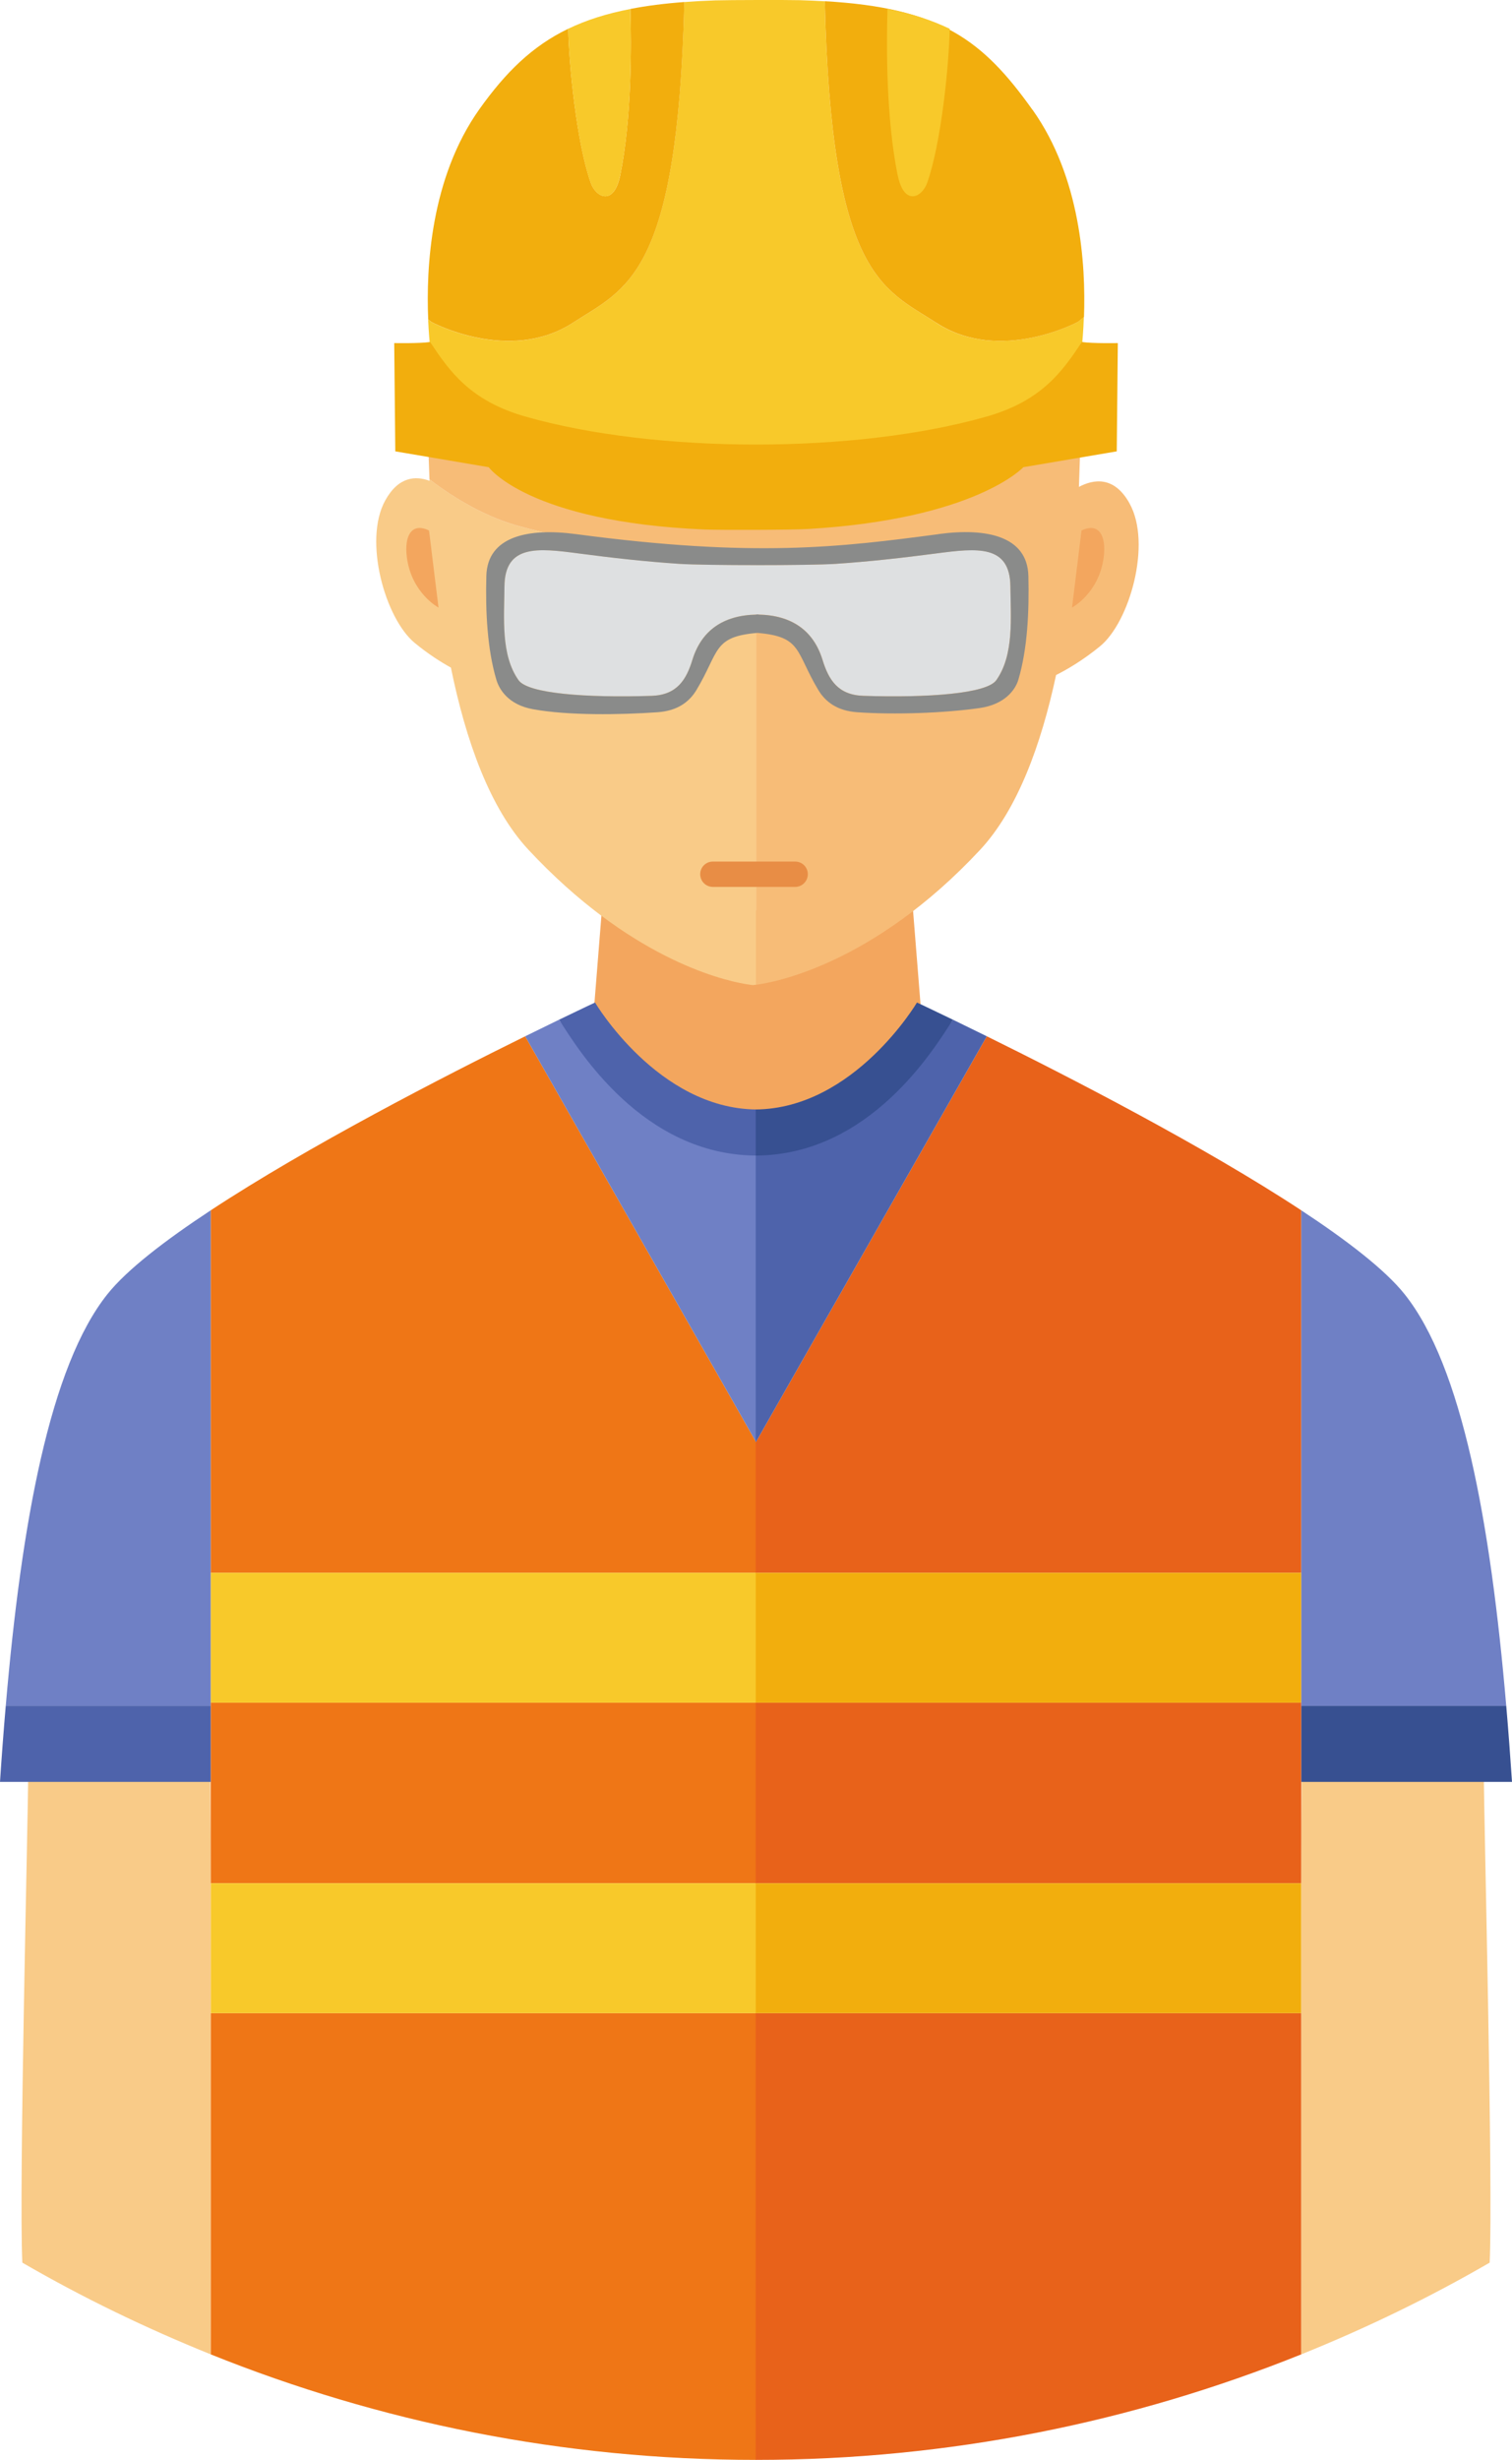
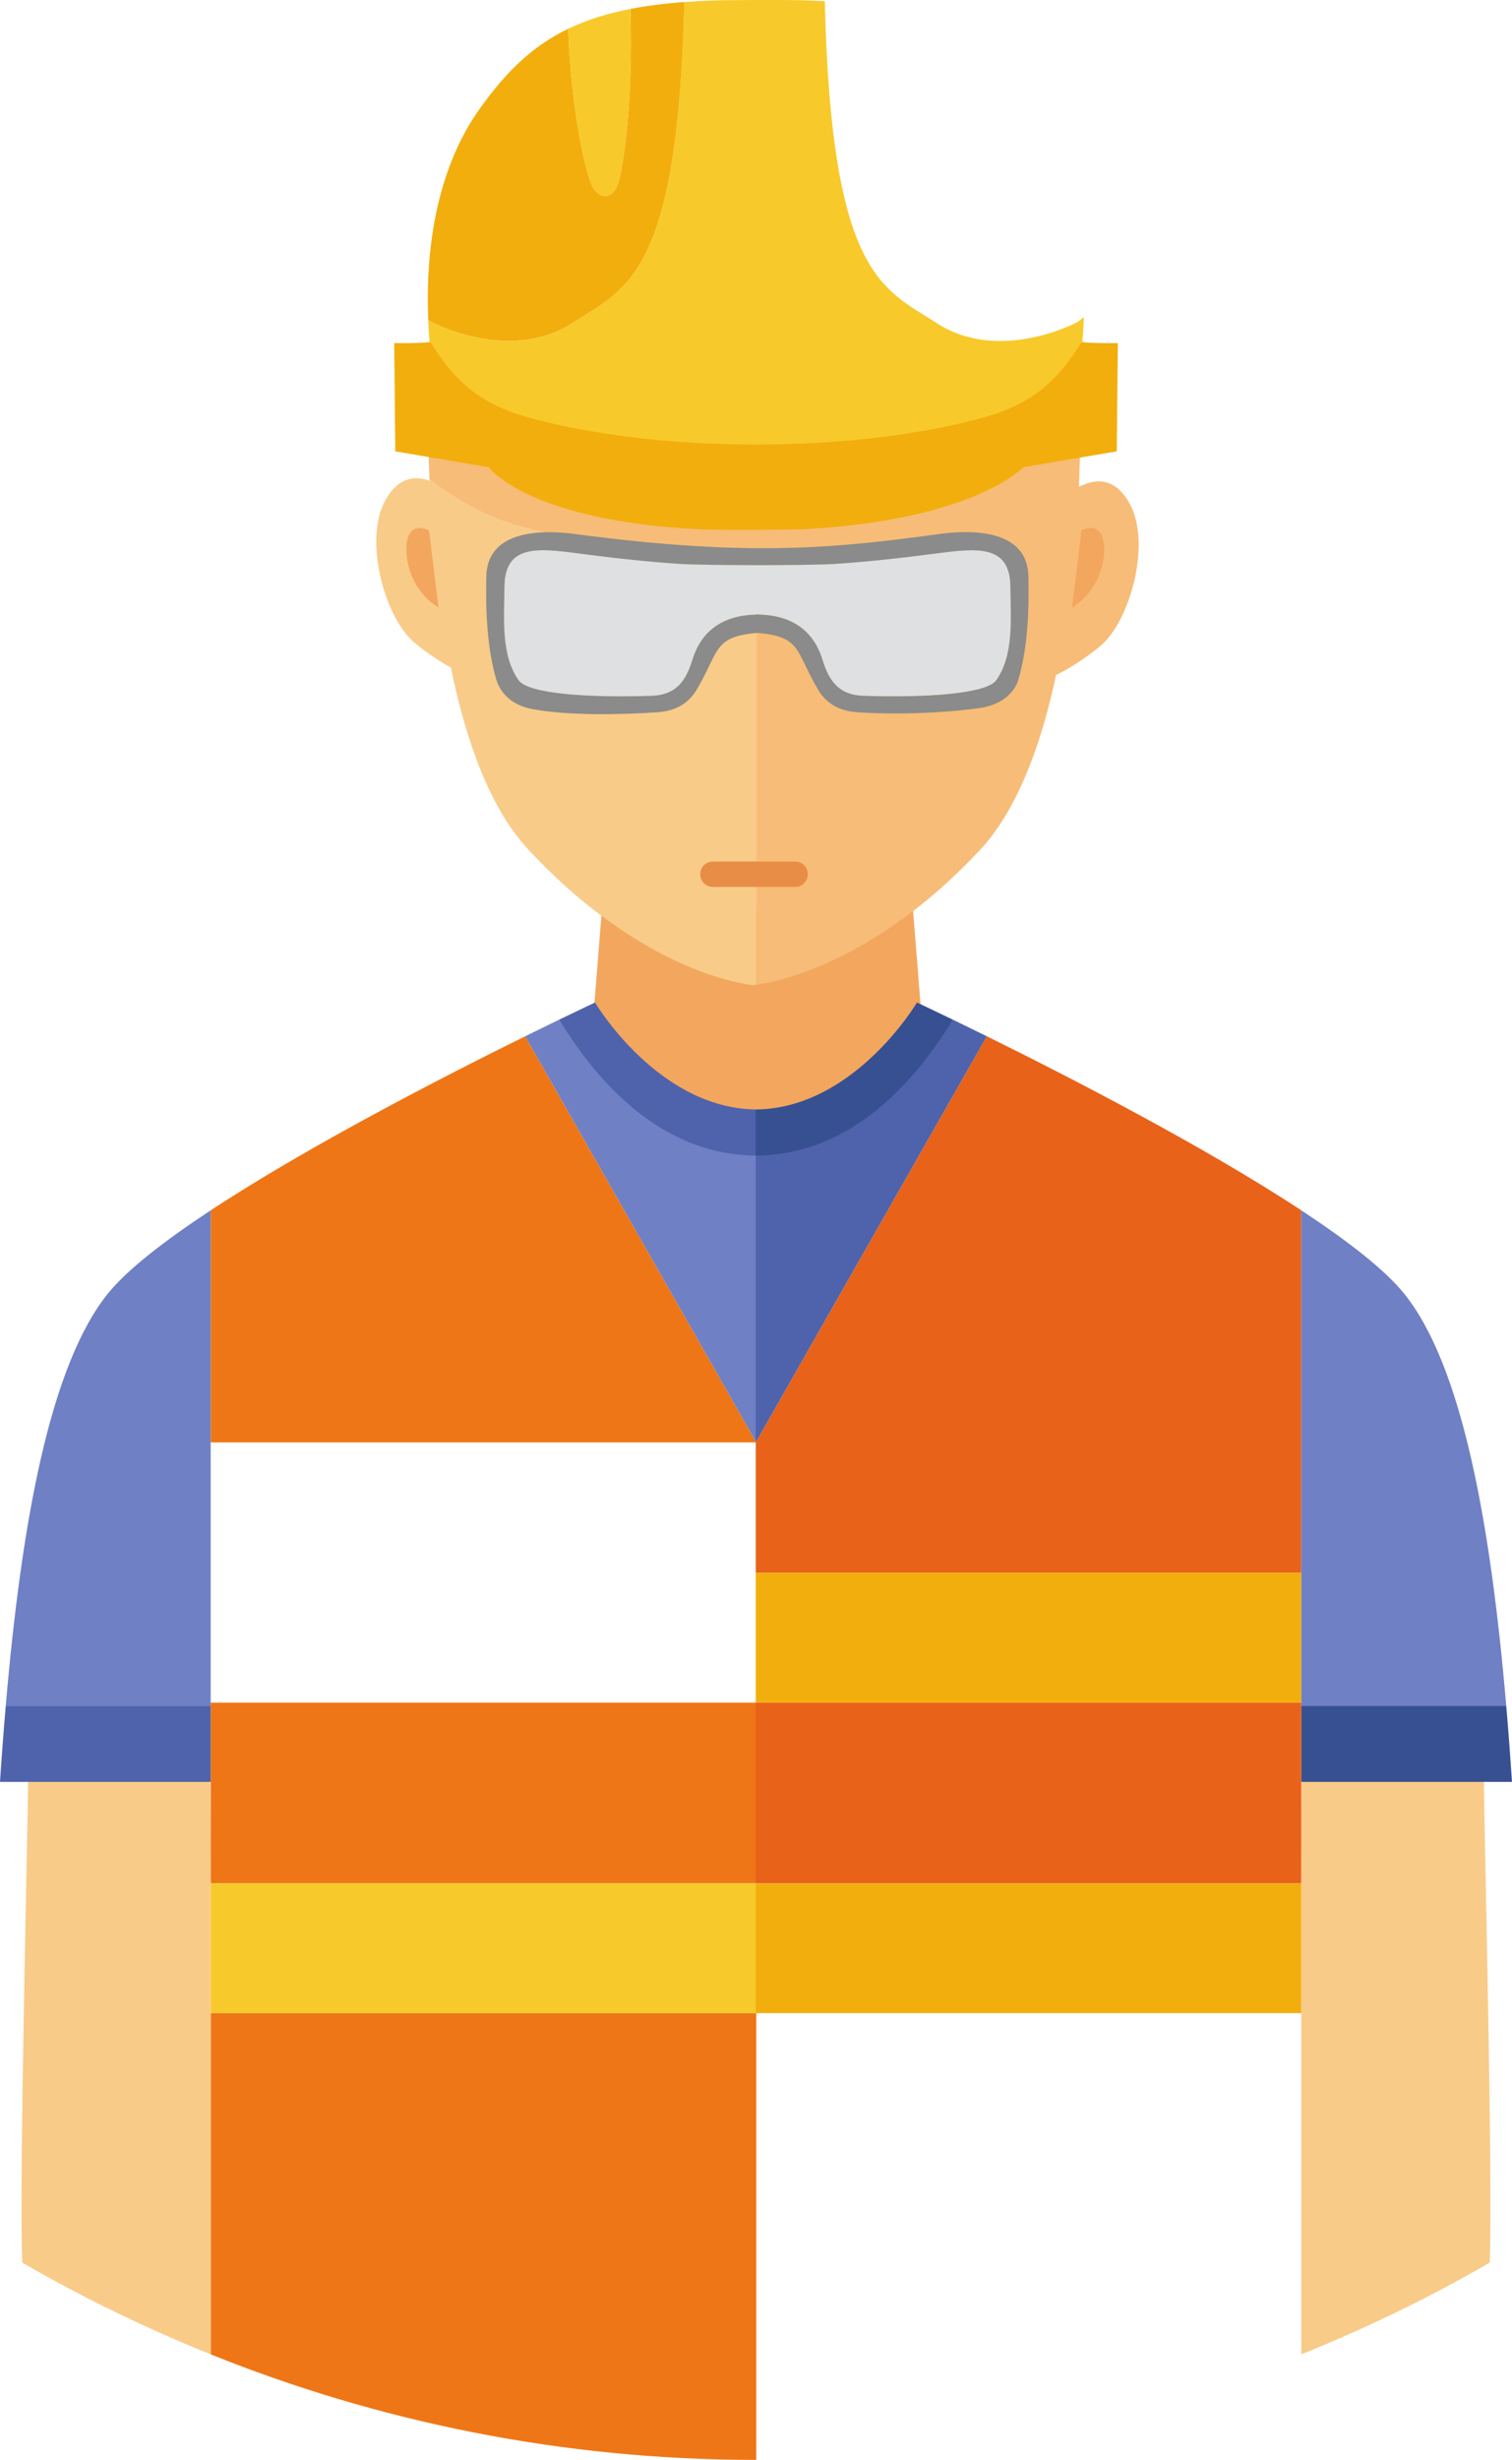
<svg xmlns="http://www.w3.org/2000/svg" width="23.898mm" height="38.847mm" viewBox="0 0 23.898 38.847" version="1.1" id="svg1566">
  <defs id="defs1563" />
  <g id="layer1" transform="translate(-170.129,-102.12)">
    <path d="m 184.745,118.811 -0.2,-2.502 -2.393,0.198 -2.493,-0.231 -0.2,2.502 c 0,0 0.901,1.16 2.668,1.182 v 0.002 c 0.009,0 0.016,-0.001 0.025,-0.001 0.009,0 0.016,0.001 0.025,0.001 v -0.002 c 1.767,-0.022 2.568,-1.149 2.568,-1.149" style="fill:#f3a65e;fill-opacity:1;fill-rule:nonzero;stroke:none;stroke-width:0.035" id="path12" />
    <path d="m 182.046,110.79 c -1.484,0.1 -2.902,-0.133 -3.736,-0.367 -0.609,-0.17 -1.145,-0.544 -1.393,-0.733 4.2e-4,0.008 5.6e-4,0.015 8.4e-4,0.023 -0.215,-0.08 -0.489,-0.072 -0.7,0.31 -0.35,0.634 0,1.868 0.467,2.251 0.216,0.178 0.416,0.303 0.571,0.389 0.234,1.146 0.613,2.221 1.228,2.879 1.573,1.685 3.006,2.045 3.421,2.117 0.078,0.014 0.124,0.018 0.124,0.018 0,0 0.02,-0.002 0.05,-0.006 v -6.884 c -0.011,7e-4 -0.022,10e-4 -0.033,0.002" style="fill:#f9cb88;fill-opacity:1;fill-rule:nonzero;stroke:none;stroke-width:0.035" id="path14" />
    <path d="m 187.984,110.073 c -0.246,-0.446 -0.577,-0.383 -0.802,-0.264 1.5e-4,-0.001 0.029,-0.788 0.031,-1.108 -1.123,0.091 -3.691,0.293 -5.134,0.362 -0.519,0.024 -0.893,0.032 -1.001,0.01 -0.444,-0.089 -3.48,-0.479 -4.185,-0.589 -0.001,0.33 0.004,0.741 0.024,1.206 0.247,0.19 0.784,0.563 1.393,0.733 0.834,0.234 2.251,0.467 3.736,0.367 0.011,-7.1e-4 0.022,-10e-4 0.033,-0.002 v 6.884 c 0.282,-0.037 1.848,-0.318 3.539,-2.129 0.591,-0.633 0.966,-1.658 1.203,-2.763 0.16,-0.08 0.415,-0.225 0.696,-0.455 0.467,-0.384 0.817,-1.618 0.467,-2.251" style="fill:#f7bc77;fill-opacity:1;fill-rule:nonzero;stroke:none;stroke-width:0.035" id="path16" />
    <path d="m 184.932,107.221 c -0.848,-0.549 -1.663,-0.733 -1.767,-5.081 -0.125,-0.007 -0.256,-0.013 -0.393,-0.017 -0.185,-0.005 -1.119,-0.004 -1.338,0.003 -0.173,0.006 -0.334,0.015 -0.49,0.027 -0.105,4.335 -0.919,4.52 -1.766,5.068 -1.004,0.65 -2.235,-0.017 -2.235,-0.017 l -0.047,-0.038 c 0.017,0.398 0.059,0.655 0.059,0.655 0,0 0.225,0.475 1.451,1.251 1.088,0.688 3.269,0.485 3.753,0.436 0.484,0.049 2.501,0.265 3.589,-0.423 1.226,-0.775 1.451,-1.251 1.451,-1.251 0,0 0.046,-0.279 0.061,-0.707 l -0.095,0.077 c 0,0 -1.231,0.666 -2.235,0.017" style="fill:#f8c92a;fill-opacity:1;fill-rule:nonzero;stroke:none;stroke-width:0.035" id="path18" />
-     <path d="m 186.449,103.856 c -0.791,-1.112 -1.463,-1.612 -3.284,-1.717 0.104,4.348 0.919,4.533 1.767,5.081 1.004,0.65 2.235,-0.017 2.235,-0.017 l 0.095,-0.077 c 0.03,-0.824 -0.055,-2.206 -0.812,-3.271" style="fill:#f2ae0d;fill-opacity:1;fill-rule:nonzero;stroke:none;stroke-width:0.035" id="path20" />
    <path d="m 187.229,107.521 c -0.3,0.45 -0.625,0.926 -1.501,1.176 -2.069,0.591 -5.232,0.591 -7.3,0 -0.875,-0.25 -1.201,-0.725 -1.501,-1.176 -0.175,0.025 -0.567,0.017 -0.567,0.017 l 0.017,1.71 1.476,0.25 c 0,0 0.625,0.863 3.407,0.984 0.231,0.01 1.365,0.008 1.643,-0.008 2.647,-0.157 3.401,-0.976 3.401,-0.976 l 1.476,-0.25 0.017,-1.71 c 0,0 -0.392,0.008 -0.567,-0.017" style="fill:#f2ae0d;fill-opacity:1;fill-rule:nonzero;stroke:none;stroke-width:0.035" id="path22" />
    <path d="m 184.928,110.859 c -0.529,0.07 -1.067,0.13 -1.601,0.165 -0.404,0.026 -2.049,0.026 -2.453,0 -0.534,-0.035 -1.072,-0.096 -1.601,-0.165 -0.647,-0.085 -1.165,-0.141 -1.171,0.522 -0.005,0.496 -0.06,1.081 0.223,1.48 0.15,0.212 1.074,0.28 2.1,0.247 0.402,-0.013 0.55,-0.25 0.648,-0.569 0.142,-0.461 0.485,-0.703 1.011,-0.714 v -0.004 c 0.006,0 0.011,0.002 0.017,0.002 0.006,0 0.011,-0.002 0.017,-0.002 v 0.004 c 0.526,0.01 0.869,0.253 1.011,0.714 0.098,0.319 0.246,0.556 0.648,0.569 1.025,0.033 1.95,-0.035 2.099,-0.247 0.283,-0.399 0.227,-0.984 0.223,-1.48 -0.006,-0.664 -0.524,-0.608 -1.171,-0.522" style="fill:#dee0e1;fill-opacity:1;fill-rule:nonzero;stroke:none;stroke-width:0.035" id="path24" />
    <path d="m 185.876,112.862 c -0.15,0.212 -1.074,0.28 -2.099,0.247 -0.402,-0.013 -0.55,-0.25 -0.648,-0.569 -0.142,-0.461 -0.485,-0.703 -1.011,-0.714 v -0.004 c -0.006,0 -0.011,0.002 -0.017,0.002 -0.006,0 -0.011,-0.002 -0.017,-0.002 v 0.004 c -0.526,0.01 -0.869,0.253 -1.011,0.714 -0.098,0.319 -0.246,0.556 -0.648,0.569 -1.026,0.033 -1.95,-0.035 -2.1,-0.247 -0.283,-0.399 -0.227,-0.984 -0.223,-1.48 0.006,-0.664 0.524,-0.608 1.171,-0.522 0.529,0.07 1.067,0.13 1.601,0.165 0.404,0.026 2.049,0.026 2.453,0 0.534,-0.035 1.072,-0.096 1.601,-0.165 0.647,-0.085 1.165,-0.141 1.171,0.522 0.005,0.496 0.06,1.081 -0.223,1.48 z m -0.909,-2.307 c -1.562,0.207 -2.912,0.375 -5.735,0 -0.755,-0.1 -1.4,0.033 -1.416,0.661 -0.015,0.566 0.015,1.158 0.159,1.641 0.046,0.153 0.19,0.393 0.578,0.463 0.56,0.102 1.379,0.089 1.967,0.048 0.32,-0.022 0.505,-0.165 0.618,-0.353 0.363,-0.606 0.256,-0.842 0.962,-0.9 0.706,0.058 0.599,0.294 0.962,0.9 0.112,0.187 0.298,0.331 0.617,0.353 0.588,0.041 1.368,0.014 1.931,-0.066 0.405,-0.057 0.568,-0.292 0.614,-0.446 0.144,-0.483 0.173,-1.075 0.159,-1.641 -0.016,-0.629 -0.661,-0.762 -1.416,-0.661" style="fill:#8a8b8a;fill-opacity:1;fill-rule:nonzero;stroke:none;stroke-width:0.035" id="path26" />
    <path d="m 176.91,110.498 0.15,1.217 c 0,0 -0.425,-0.225 -0.5,-0.792 -0.045,-0.34 0.075,-0.559 0.35,-0.425" style="fill:#f3a65e;fill-opacity:1;fill-rule:nonzero;stroke:none;stroke-width:0.035" id="path28" />
    <path d="m 187.223,110.498 -0.15,1.217 c 0,0 0.425,-0.225 0.5,-0.792 0.045,-0.34 -0.075,-0.559 -0.35,-0.425" style="fill:#f3a65e;fill-opacity:1;fill-rule:nonzero;stroke:none;stroke-width:0.035" id="path30" />
    <path d="m 182.697,116.126 h -1.301 c -0.111,0 -0.2,-0.09 -0.2,-0.2 0,-0.111 0.089,-0.2 0.2,-0.2 h 1.301 c 0.111,0 0.2,0.089 0.2,0.2 0,0.11 -0.09,0.2 -0.2,0.2" style="fill:#e88d45;fill-opacity:1;fill-rule:nonzero;stroke:none;stroke-width:0.035" id="path32" />
    <path d="m 182.082,133.912 h -8.623 v 5.388 c 2.664,1.071 5.57,1.667 8.617,1.667 0.002,0 0.004,0 0.006,0 v -7.054" style="fill:#ef7616;fill-opacity:1;fill-rule:nonzero;stroke:none;stroke-width:0.035" id="path34" />
    <path d="m 182.082,129.009 h -8.623 v 2.852 h 8.623 v -2.852" style="fill:#ef7616;fill-opacity:1;fill-rule:nonzero;stroke:none;stroke-width:0.035" id="path36" />
-     <path d="m 182.082,124.898 -3.652,-6.413 c -1.286,0.634 -3.428,1.734 -4.971,2.749 v 5.724 h 8.623 v -2.06" style="fill:#ef7616;fill-opacity:1;fill-rule:nonzero;stroke:none;stroke-width:0.035" id="path38" />
-     <path d="m 182.082,126.958 h -8.623 v 2.051 h 8.623 v -2.051" style="fill:#f8c92a;fill-opacity:1;fill-rule:nonzero;stroke:none;stroke-width:0.035" id="path40" />
+     <path d="m 182.082,124.898 -3.652,-6.413 c -1.286,0.634 -3.428,1.734 -4.971,2.749 v 5.724 v -2.06" style="fill:#ef7616;fill-opacity:1;fill-rule:nonzero;stroke:none;stroke-width:0.035" id="path38" />
    <path d="m 182.082,131.861 h -8.623 v 2.051 h 8.623 v -2.051" style="fill:#f8c92a;fill-opacity:1;fill-rule:nonzero;stroke:none;stroke-width:0.035" id="path42" />
    <path d="m 182.082,120.077 c -0.009,7e-4 -0.017,0.004 -0.026,0.004 -0.505,-0.222 -2.816,-1.428 -3.09,-1.858 -0.155,0.075 -0.333,0.162 -0.536,0.262 l 3.652,6.413 v -4.821" style="fill:#6f80c5;fill-opacity:1;fill-rule:nonzero;stroke:none;stroke-width:0.035" id="path44" />
    <path d="m 182.082,119.641 c -1.557,-0.014 -2.548,-1.689 -2.548,-1.689 0,0 -0.215,0.1 -0.568,0.271 0.301,0.473 1.321,2.138 3.116,2.146 v -0.728" style="fill:#4e63ab;fill-opacity:1;fill-rule:nonzero;stroke:none;stroke-width:0.035" id="path46" />
    <path d="m 170.575,130.085 c 0,0.675 -0.15,6.579 -0.093,7.767 0.951,0.551 1.947,1.033 2.977,1.448 v -5.388 -2.051 l -0.008,-1.801 -2.877,0.025" style="fill:#f9cb88;fill-opacity:1;fill-rule:nonzero;stroke:none;stroke-width:0.035" id="path48" />
    <path d="m 173.459,129.009 v -7.775 c -0.728,0.479 -1.324,0.939 -1.63,1.321 -0.912,1.139 -1.361,3.613 -1.609,6.504 h 3.239 v -0.05" style="fill:#6f80c5;fill-opacity:1;fill-rule:nonzero;stroke:none;stroke-width:0.035" id="path50" />
    <path d="m 173.459,129.059 h -3.239 c -0.034,0.393 -0.064,0.794 -0.091,1.201 h 3.33 v -1.201" style="fill:#4e63ab;fill-opacity:1;fill-rule:nonzero;stroke:none;stroke-width:0.035" id="path52" />
-     <path d="m 182.074,133.912 h 8.623 v 5.388 c -2.664,1.071 -5.57,1.667 -8.617,1.667 -0.002,0 -0.004,0 -0.006,0 v -7.054" style="fill:#e8621a;fill-opacity:1;fill-rule:nonzero;stroke:none;stroke-width:0.035" id="path54" />
    <path d="m 182.074,129.009 h 8.623 v 2.852 h -8.623 v -2.852" style="fill:#e8621a;fill-opacity:1;fill-rule:nonzero;stroke:none;stroke-width:0.035" id="path56" />
    <path d="m 182.074,124.898 3.652,-6.413 c 1.286,0.634 3.428,1.734 4.971,2.749 v 5.724 h -8.623 v -2.06" style="fill:#e8621a;fill-opacity:1;fill-rule:nonzero;stroke:none;stroke-width:0.035" id="path58" />
    <path d="m 182.074,126.958 h 8.623 v 2.051 h -8.623 v -2.051" style="fill:#f2ae0d;fill-opacity:1;fill-rule:nonzero;stroke:none;stroke-width:0.035" id="path60" />
    <path d="m 182.074,131.861 h 8.623 v 2.051 h -8.623 v -2.051" style="fill:#f2ae0d;fill-opacity:1;fill-rule:nonzero;stroke:none;stroke-width:0.035" id="path62" />
    <path d="m 182.074,120.077 c 0.009,7e-4 0.017,0.004 0.026,0.004 0.504,-0.222 2.816,-1.428 3.09,-1.858 0.155,0.075 0.333,0.162 0.536,0.262 l -3.652,6.413 v -4.821" style="fill:#4e63ab;fill-opacity:1;fill-rule:nonzero;stroke:none;stroke-width:0.035" id="path64" />
    <path d="m 182.074,119.641 c 1.557,-0.014 2.548,-1.689 2.548,-1.689 0,0 0.215,0.1 0.568,0.271 -0.301,0.473 -1.321,2.138 -3.116,2.146 v -0.728" style="fill:#375091;fill-opacity:1;fill-rule:nonzero;stroke:none;stroke-width:0.035" id="path66" />
    <path d="m 193.581,130.085 c 0,0.675 0.15,6.579 0.093,7.767 -0.951,0.551 -1.947,1.033 -2.977,1.448 v -5.388 -2.051 l 0.007,-1.801 2.877,0.025" style="fill:#f9cb88;fill-opacity:1;fill-rule:nonzero;stroke:none;stroke-width:0.035" id="path68" />
    <path d="m 190.697,129.009 v -7.775 c 0.728,0.479 1.324,0.939 1.63,1.321 0.912,1.139 1.361,3.613 1.609,6.504 h -3.239 v -0.05" style="fill:#6f80c5;fill-opacity:1;fill-rule:nonzero;stroke:none;stroke-width:0.035" id="path70" />
    <path d="m 190.697,129.059 h 3.239 c 0.034,0.393 0.064,0.794 0.091,1.201 h -3.33 v -1.201" style="fill:#375091;fill-opacity:1;fill-rule:nonzero;stroke:none;stroke-width:0.035" id="path72" />
    <path d="m 180.093,102.261 c 0.018,0.592 0.02,1.719 -0.159,2.617 -0.101,0.507 -0.387,0.359 -0.468,0.128 -0.224,-0.636 -0.345,-1.866 -0.356,-2.432 -0.57,0.275 -0.987,0.686 -1.403,1.269 -0.773,1.086 -0.845,2.506 -0.81,3.322 l 0.047,0.038 c 0,0 1.231,0.666 2.235,0.017 0.847,-0.548 1.661,-0.733 1.766,-5.068 -0.314,0.023 -0.595,0.059 -0.851,0.109" style="fill:#f2ae0d;fill-opacity:1;fill-rule:nonzero;stroke:none;stroke-width:0.035" id="path74" />
    <path d="m 179.934,104.879 c 0.18,-0.898 0.177,-2.026 0.159,-2.617 -0.379,0.073 -0.7,0.176 -0.984,0.313 0.012,0.566 0.132,1.796 0.356,2.432 0.082,0.231 0.367,0.379 0.468,-0.128" style="fill:#f8c92a;fill-opacity:1;fill-rule:nonzero;stroke:none;stroke-width:0.035" id="path76" />
-     <path d="m 184.315,104.879 c -0.18,-0.898 -0.177,-2.026 -0.159,-2.617 0.379,0.073 0.7,0.176 0.984,0.313 -0.012,0.566 -0.132,1.796 -0.356,2.432 -0.082,0.231 -0.367,0.379 -0.468,-0.128" style="fill:#f8c92a;fill-opacity:1;fill-rule:nonzero;stroke:none;stroke-width:0.035" id="path78" />
  </g>
</svg>